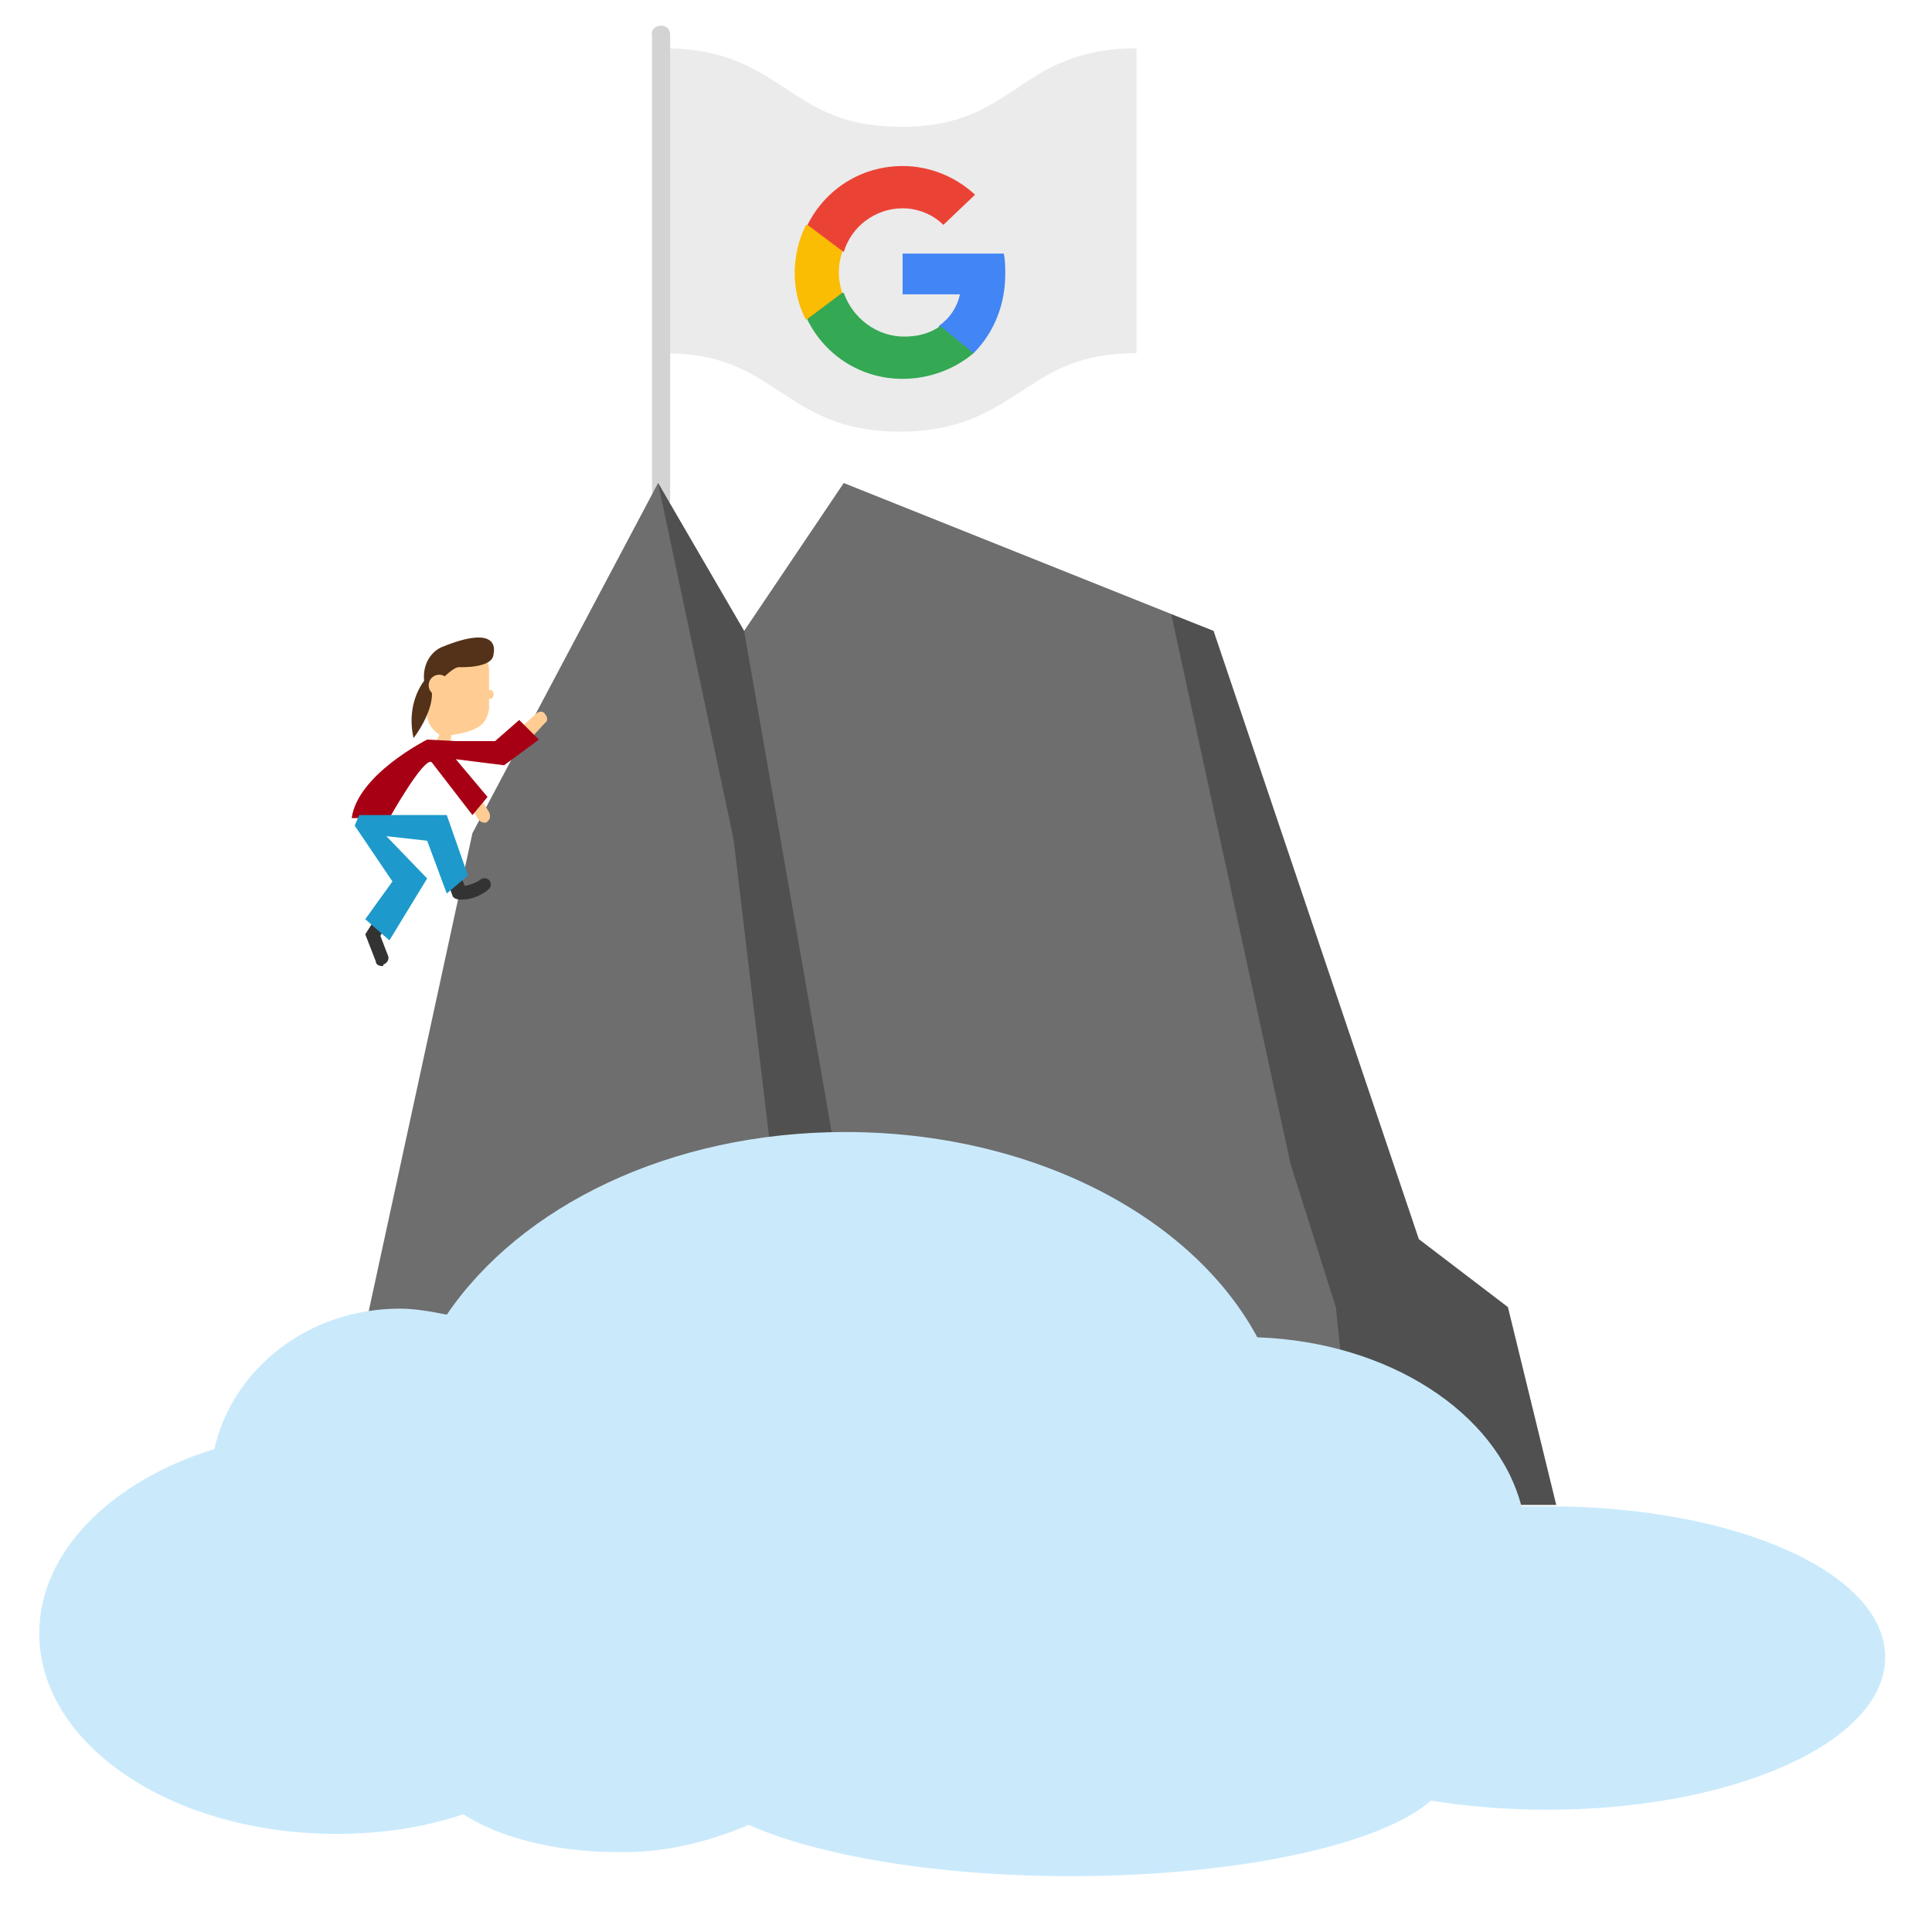
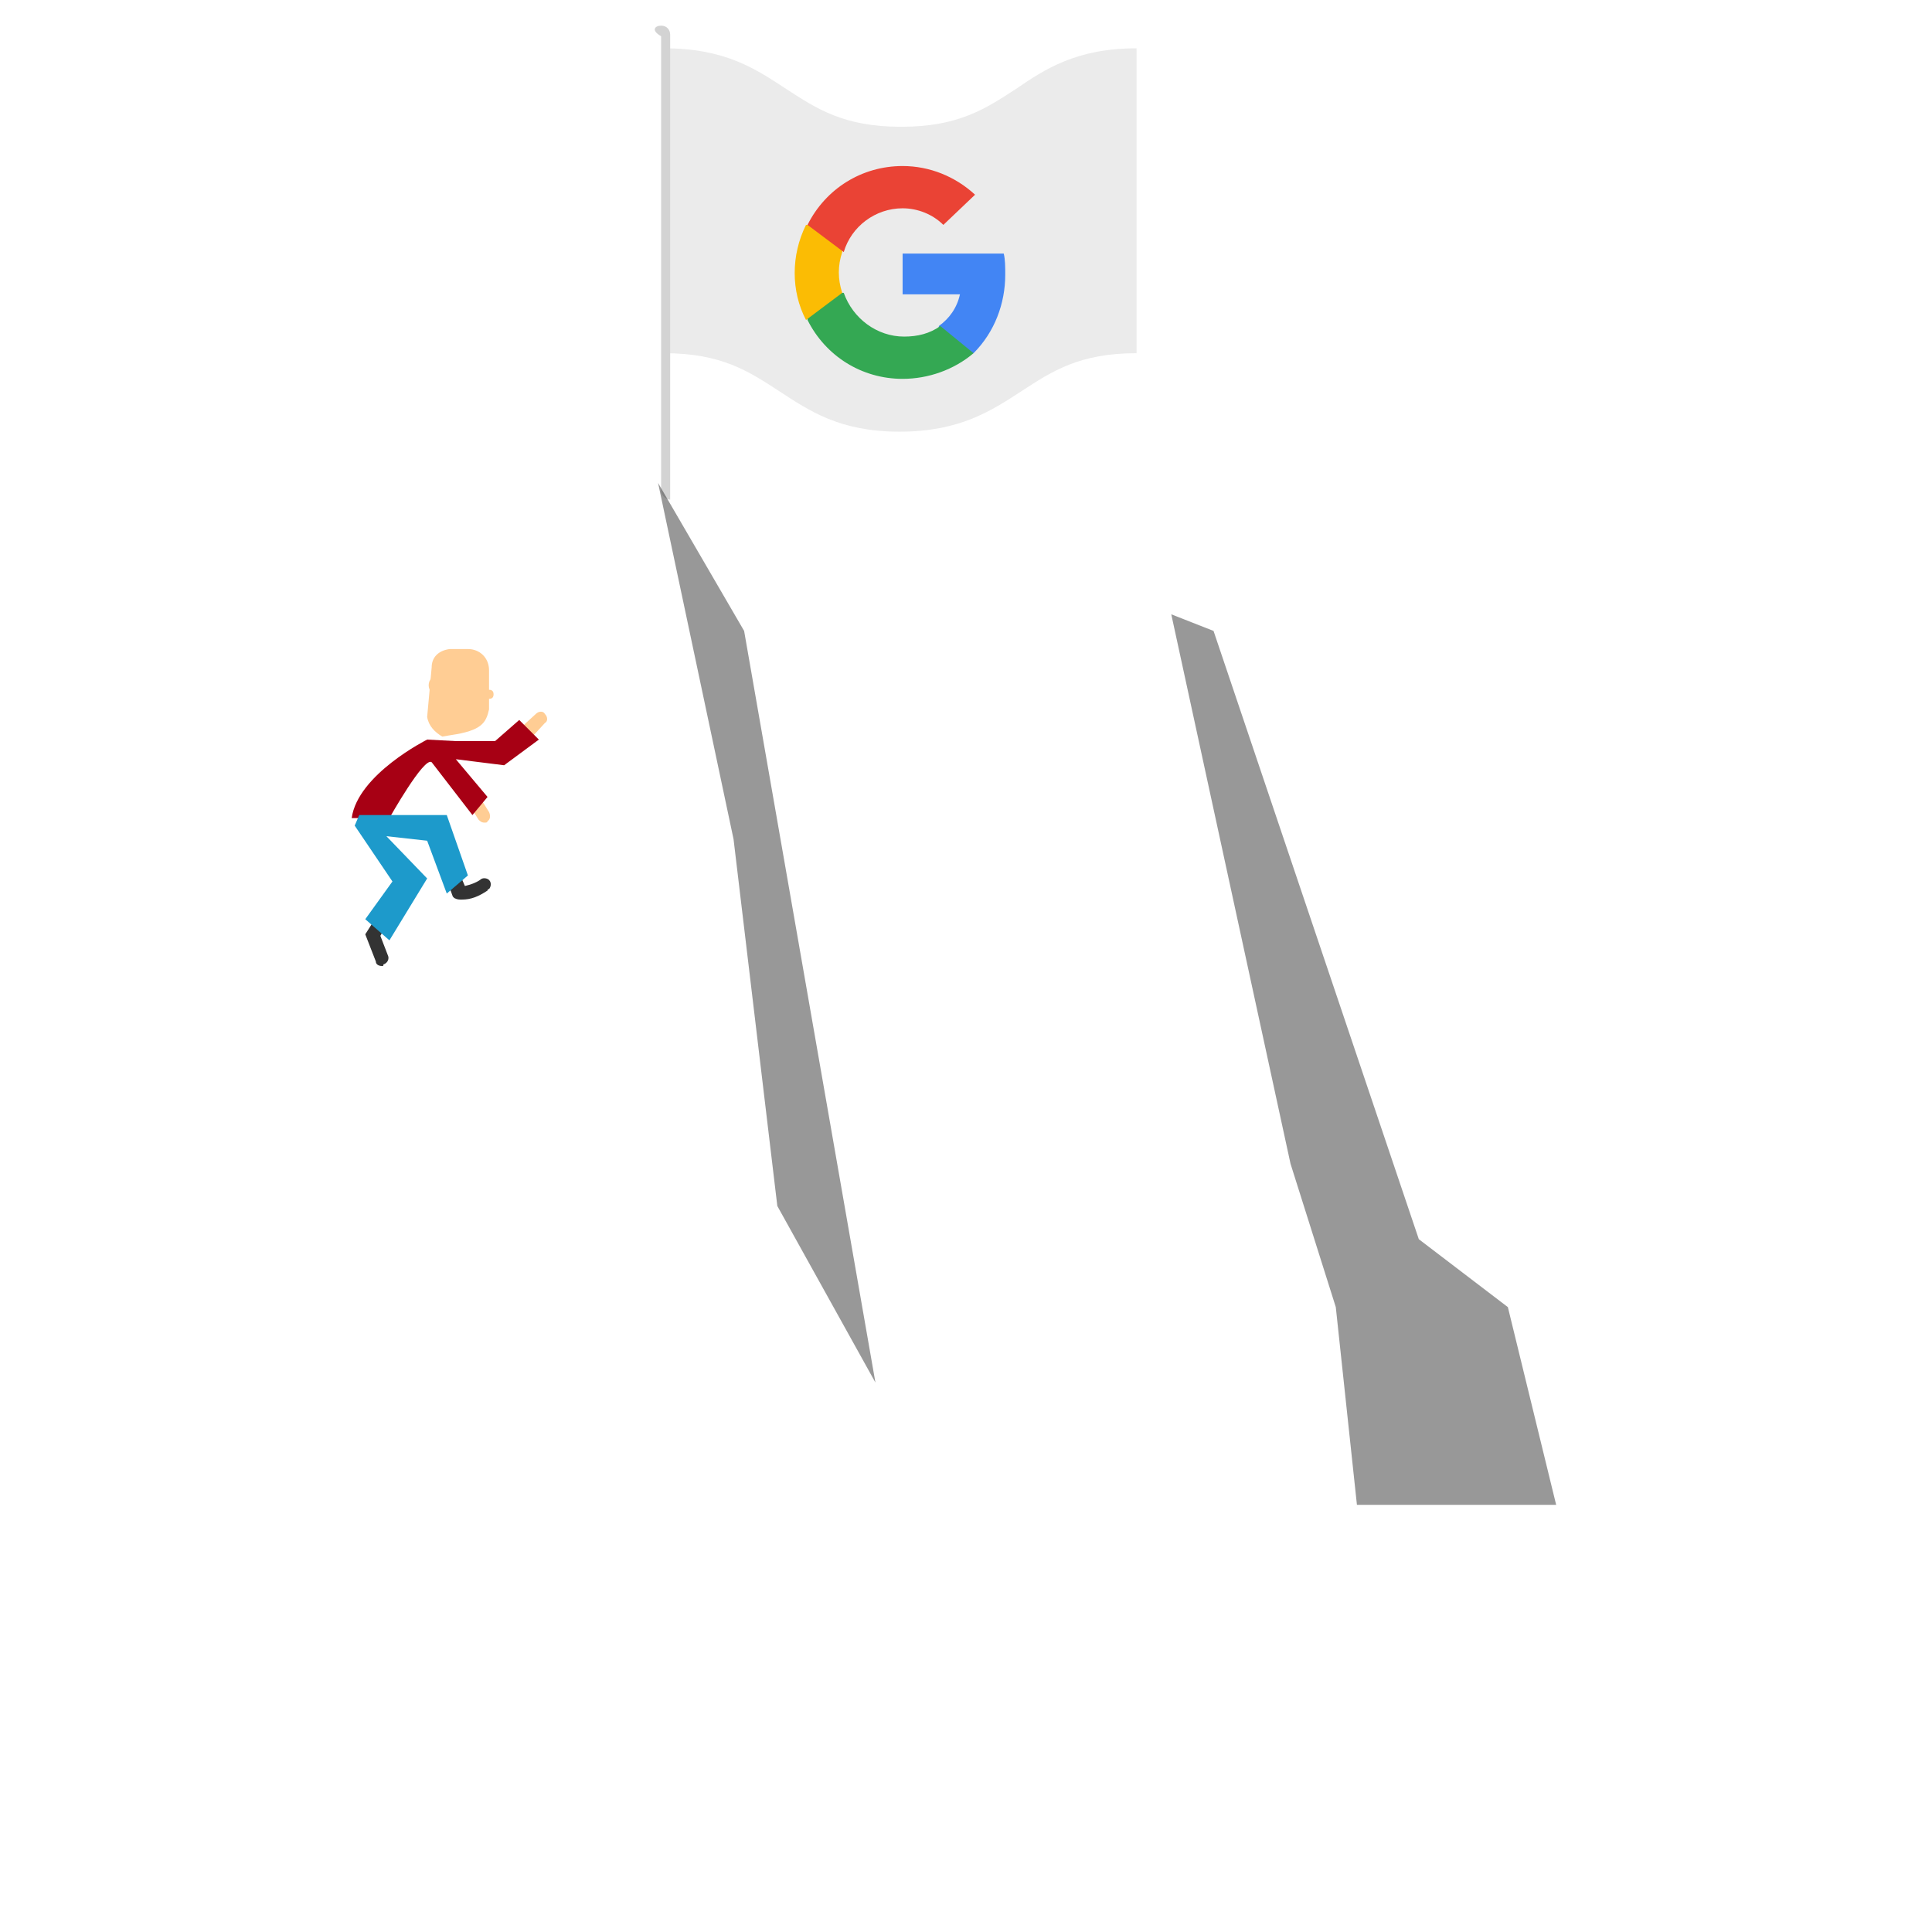
<svg xmlns="http://www.w3.org/2000/svg" version="1.1" id="Layer_1" x="0px" y="0px" viewBox="0 0 128 128" style="enable-background:new 0 0 128 128;" xml:space="preserve">
  <style type="text/css">
	.st0{fill:#EBEBEB;}
	.st1{fill:#4285F4;}
	.st2{fill:#34A853;}
	.st3{fill:#FBBC04;}
	.st4{fill:#EA4335;}
	.st5{fill:#D3D3D3;}
	.st6{fill:#6E6E6E;}
	.st7{opacity:0.5;fill:#333333;enable-background:new    ;}
	.st8{fill:#CAEAFC;}
	.st9{fill:#FFCD94;}
	.st10{fill:#543119;}
	.st11{fill:#333333;}
	.st12{fill:#A70014;}
	.st13{fill:#1D9ACB;}
</style>
  <g id="Lager_2">
    <g id="da_shit">
      <path class="st0" d="M44,23.4c3.8,0,5.6,1.2,7.6,2.5c2,1.3,4,2.7,8,2.7s6.1-1.4,8.1-2.7c2-1.3,3.8-2.5,7.6-2.5V3.2    c-4,0-6.1,1.4-8,2.7c-2,1.3-3.8,2.5-7.6,2.5s-5.6-1.2-7.6-2.5s-4-2.7-8.1-2.7V23.4z" />
      <path class="st1" d="M66.6,18.2c0-0.5,0-1-0.1-1.4h-6.7v2.7h3.8c-0.2,0.9-0.7,1.6-1.4,2.1v1.8h2.3C65.9,22,66.6,20.1,66.6,18.2z" />
      <path class="st2" d="M59.8,25.1c1.7,0,3.4-0.6,4.7-1.7l-2.2-1.8c-0.7,0.5-1.5,0.7-2.4,0.7c-1.8,0-3.4-1.2-4-2.9h-2.4v1.8    C54.7,23.6,57.1,25.1,59.8,25.1z" />
      <path class="st3" d="M55.8,19.4c-0.3-0.9-0.3-1.8,0-2.7v-1.8h-2.4c-1,2-1,4.4,0,6.3L55.8,19.4z" />
      <path class="st4" d="M59.8,13.8c1,0,2,0.4,2.7,1.1l0,0l2.1-2c-1.3-1.2-3-1.9-4.8-1.9c-2.7,0-5.1,1.5-6.3,3.9l2.4,1.8    C56.4,15,58,13.8,59.8,13.8z" />
-       <path class="st5" d="M43.8,1.7L43.8,1.7c0.4,0,0.6,0.3,0.6,0.6v30.8c0,0.3-0.3,0.6-0.6,0.6h0c-0.3,0-0.6-0.3-0.6-0.6V2.4    C43.1,2,43.4,1.7,43.8,1.7z" />
-       <polygon class="st6" points="18,99.7 20.9,89.3 23.9,89.3 31.3,55.2 43.6,32 49.3,41.8 55.9,32 80.4,41.8 94,82.1 99.9,86.6     103.1,99.7   " />
+       <path class="st5" d="M43.8,1.7L43.8,1.7c0.4,0,0.6,0.3,0.6,0.6v30.8h0c-0.3,0-0.6-0.3-0.6-0.6V2.4    C43.1,2,43.4,1.7,43.8,1.7z" />
      <polygon class="st7" points="77.6,40.7 85.5,77.1 88.5,86.6 89.9,99.7 103.1,99.7 99.9,86.6 94,82.1 88.5,65.8 80.4,41.8   " />
      <polygon class="st7" points="43.6,32 48.6,55.6 51.5,79.9 58,91.6 49.3,41.8   " />
-       <path class="st8" d="M102.6,99.8c-0.6,0-1.2,0-1.8,0c-1.6-6.2-8.8-10.9-17.5-11.2C79,80.6,68.4,75,56,75    c-11.6,0-21.5,4.9-26.4,12.1c-1-0.2-2.1-0.4-3.1-0.4c-6.1,0-11.1,4-12.3,9.3c-6.8,2.1-11.6,6.8-11.6,12.2    c0,7.4,8.8,13.3,19.7,13.3c2.9,0,5.7-0.4,8.4-1.3c2.3,1.5,6,2.5,10.1,2.5c3,0.1,6-0.6,8.8-1.8c4.5,2,12.3,3.4,21.3,3.4    c11.2,0,20.6-2.1,23.9-5c2.6,0.4,5.1,0.6,7.7,0.6c12.4,0,22.4-4.5,22.4-10.1S115,99.8,102.6,99.8z" />
-       <path class="st9" d="M29.9,48.7c0,0.3-0.1,0.6-0.3,0.8l-0.7-0.4c0.1-0.2,0.2-0.4,0.3-0.6L29.9,48.7z" />
      <path class="st9" d="M29.8,43L31,43c0.8,0,1.4,0.6,1.4,1.4v1.3c0.2,0,0.3,0.1,0.3,0.3c0,0.2-0.1,0.3-0.3,0.3c0,0,0,0,0,0V47    c-0.2,0.9-0.5,1.4-2.5,1.7l-0.6,0.1c-0.5-0.3-0.9-0.7-1-1.3l0.3-3.3C28.6,43.6,29,43.1,29.8,43C29.7,43,29.7,43,29.8,43z" />
-       <path class="st10" d="M32.7,43.3c0,0,0.6-2.1-3.5-0.4c-0.8,0.4-1.2,1.3-1.1,2.2c-0.8,1.1-1,2.5-0.7,3.8c0,0,1.4-1.8,1.2-3.2    c0,0,1.3-1.5,1.8-1.5C30.5,44.2,32.7,44.3,32.7,43.3z" />
      <ellipse class="st9" cx="29.1" cy="45.4" rx="0.7" ry="0.7" />
      <path class="st11" d="M25.3,64c-0.2,0-0.4-0.1-0.4-0.3l-0.7-1.8l0.7-1.1c0.1-0.2,0.4-0.3,0.6-0.1c0,0,0,0,0,0    c0.2,0.1,0.3,0.4,0.1,0.6c0,0,0,0,0,0L25.2,62l0.5,1.3c0.1,0.2,0,0.5-0.3,0.6C25.4,64,25.4,64,25.3,64z" />
      <path class="st11" d="M30.6,59.6c-0.2,0-0.3,0-0.5-0.1L30,59.4l-0.4-1.1c-0.1-0.2,0-0.5,0.3-0.6c0.2-0.1,0.5,0,0.6,0.3    c0,0,0,0,0,0l0.3,0.7c0.4-0.1,0.7-0.2,1-0.4c0.2-0.2,0.5-0.1,0.6,0c0.2,0.2,0.1,0.5,0,0.6c0,0-0.1,0-0.1,0.1    C31.7,59.4,31.2,59.6,30.6,59.6z" />
      <path class="st9" d="M34.6,49.2c-0.2,0-0.5-0.2-0.5-0.4c0-0.1,0.1-0.3,0.2-0.4l1.2-1.1c0.2-0.2,0.5-0.2,0.6,0    c0.2,0.2,0.2,0.5,0,0.6L35,49.1C34.9,49.2,34.8,49.2,34.6,49.2z" />
      <path class="st9" d="M32.1,54.5c-0.2,0-0.3-0.1-0.4-0.2l-0.5-0.8c-0.1-0.2-0.1-0.5,0.1-0.6c0.2-0.1,0.5-0.1,0.6,0.1l0.5,0.8    c0.1,0.2,0.1,0.5-0.1,0.6C32.3,54.5,32.2,54.5,32.1,54.5z" />
      <path class="st12" d="M28.3,49c0,0-4.6,2.3-5,5.2h2.5c0,0,2.3-4.1,2.8-3.7l2.7,3.5l1-1.2l-2.1-2.5l3.2,0.4l2.3-1.7l-1.3-1.3    l-1.6,1.4h-2.6L28.3,49z" />
      <polygon class="st13" points="24.2,60.9 25.8,62.3 28.3,58.2 25.6,55.4 28.3,55.7 29.6,59.2 31,58 29.6,54 23.8,54 23.5,54.7     26,58.4   " />
    </g>
  </g>
</svg>